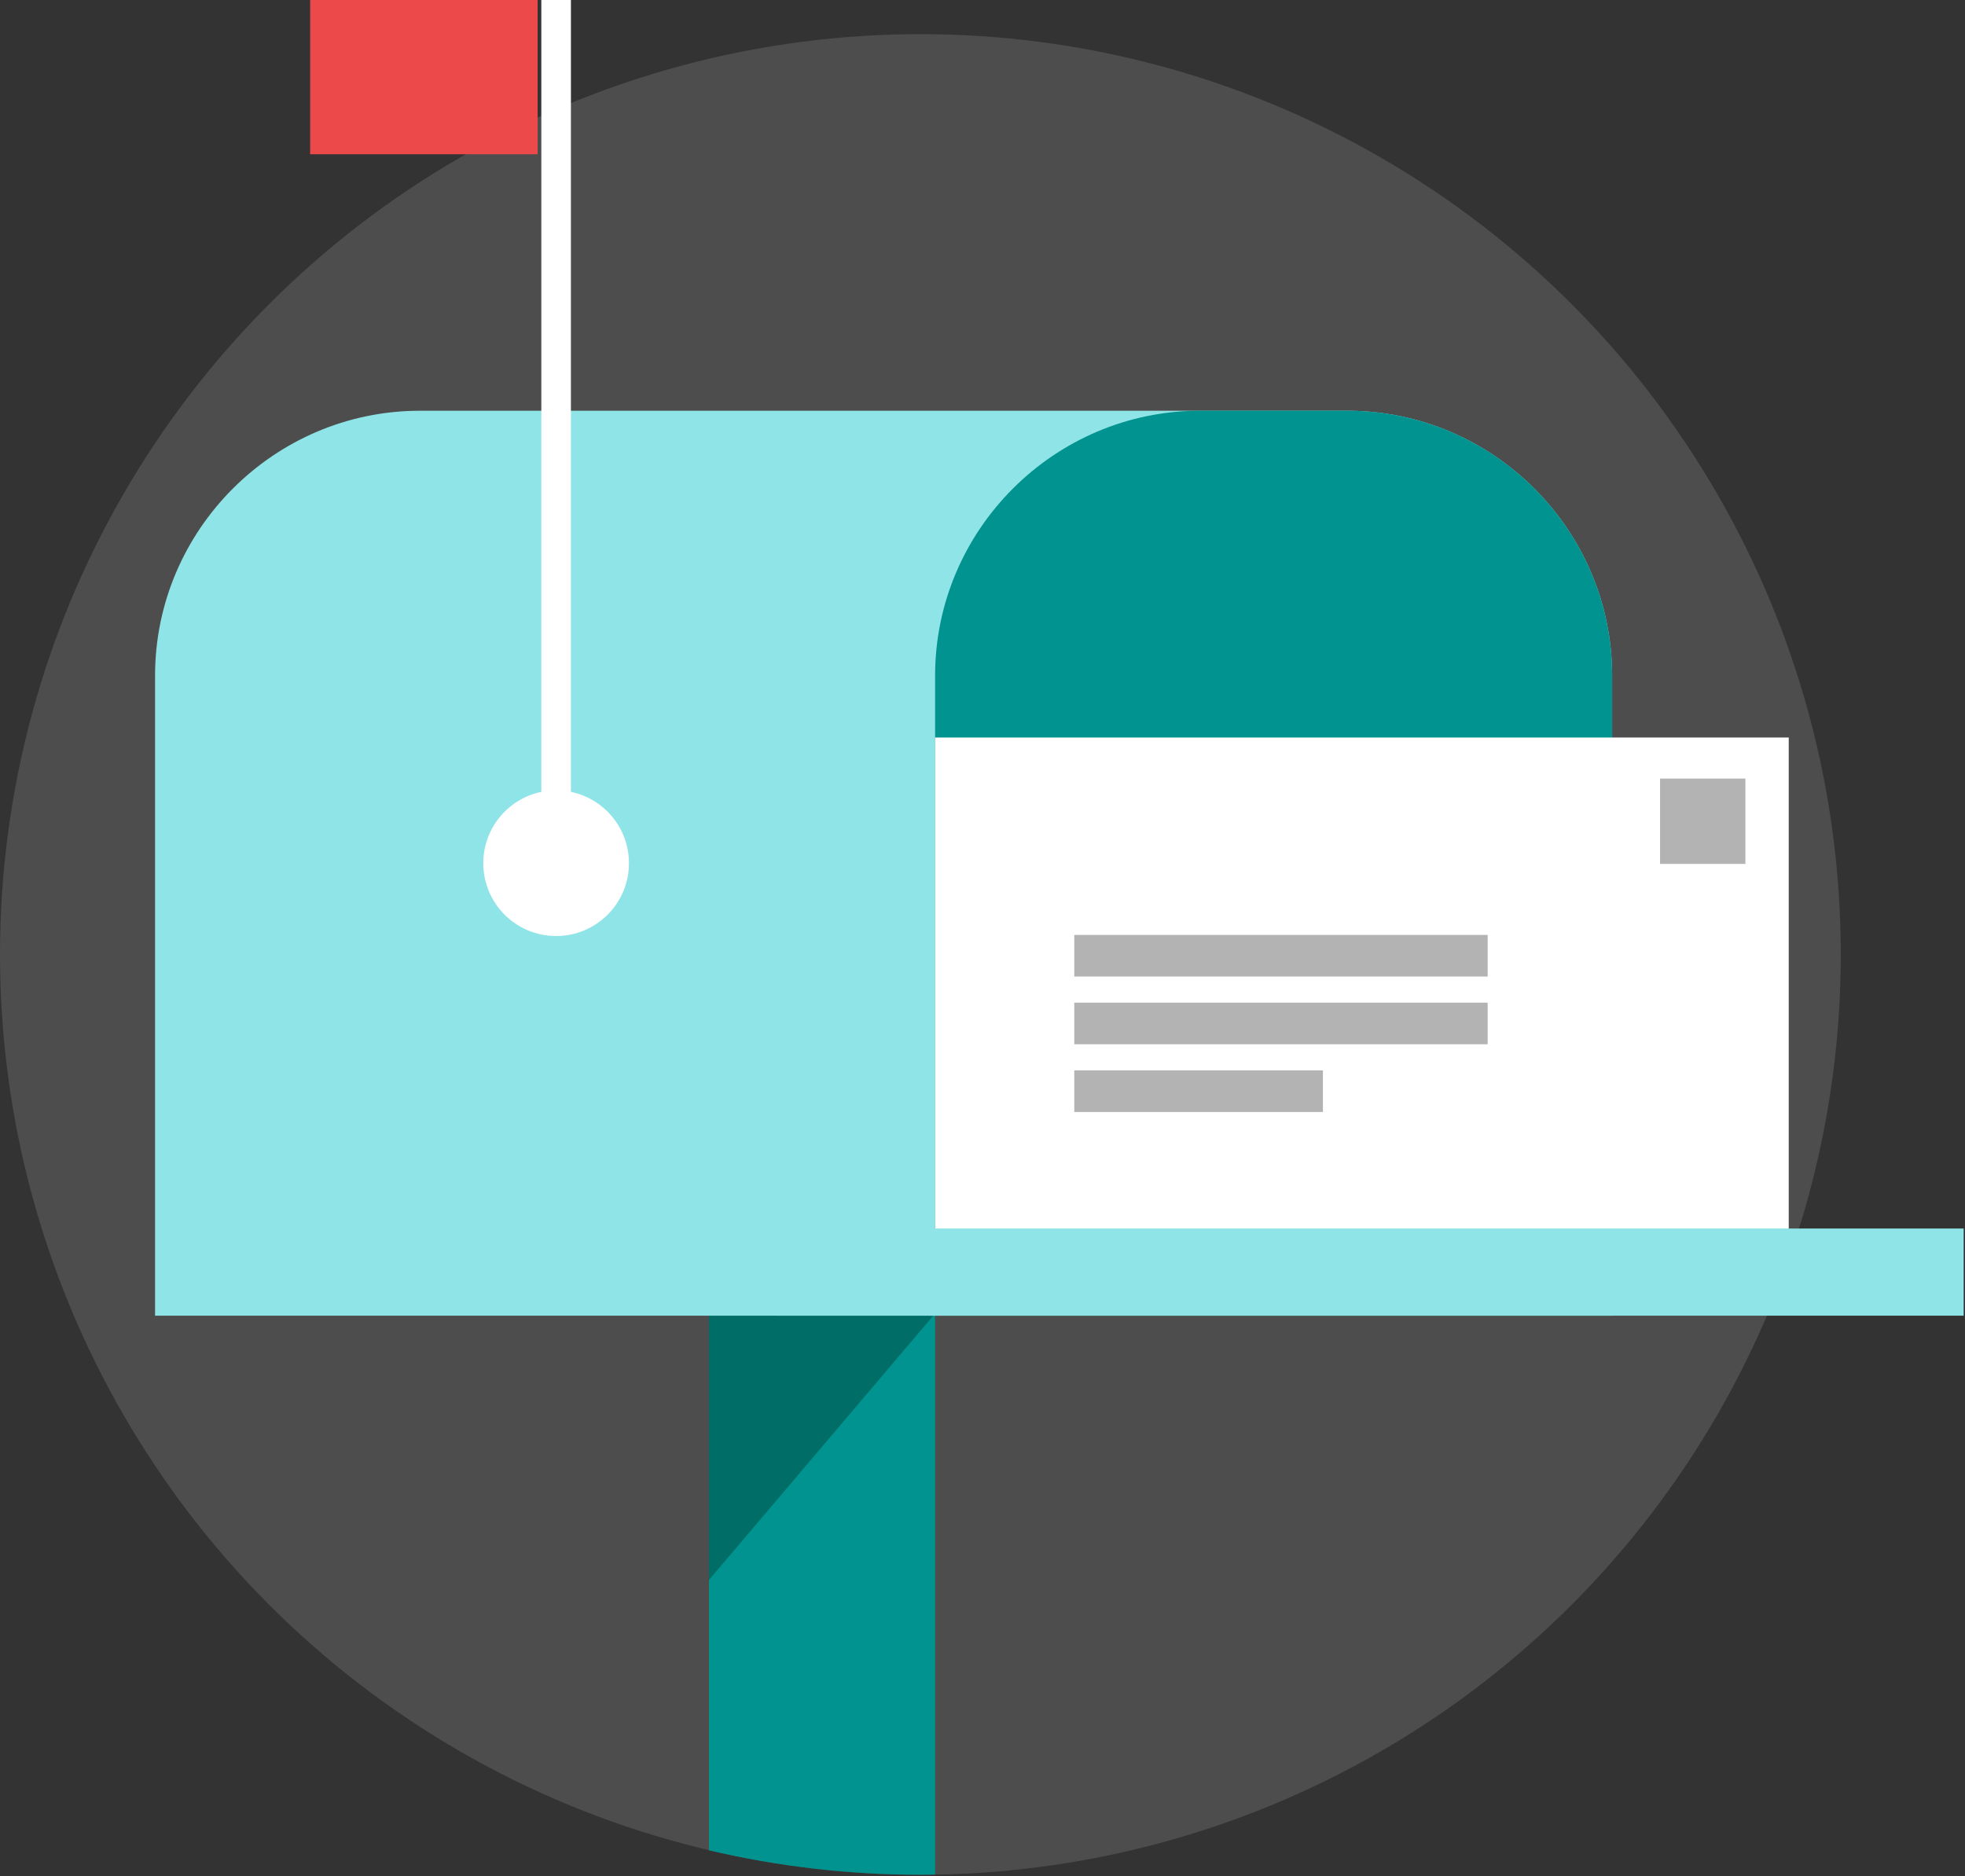
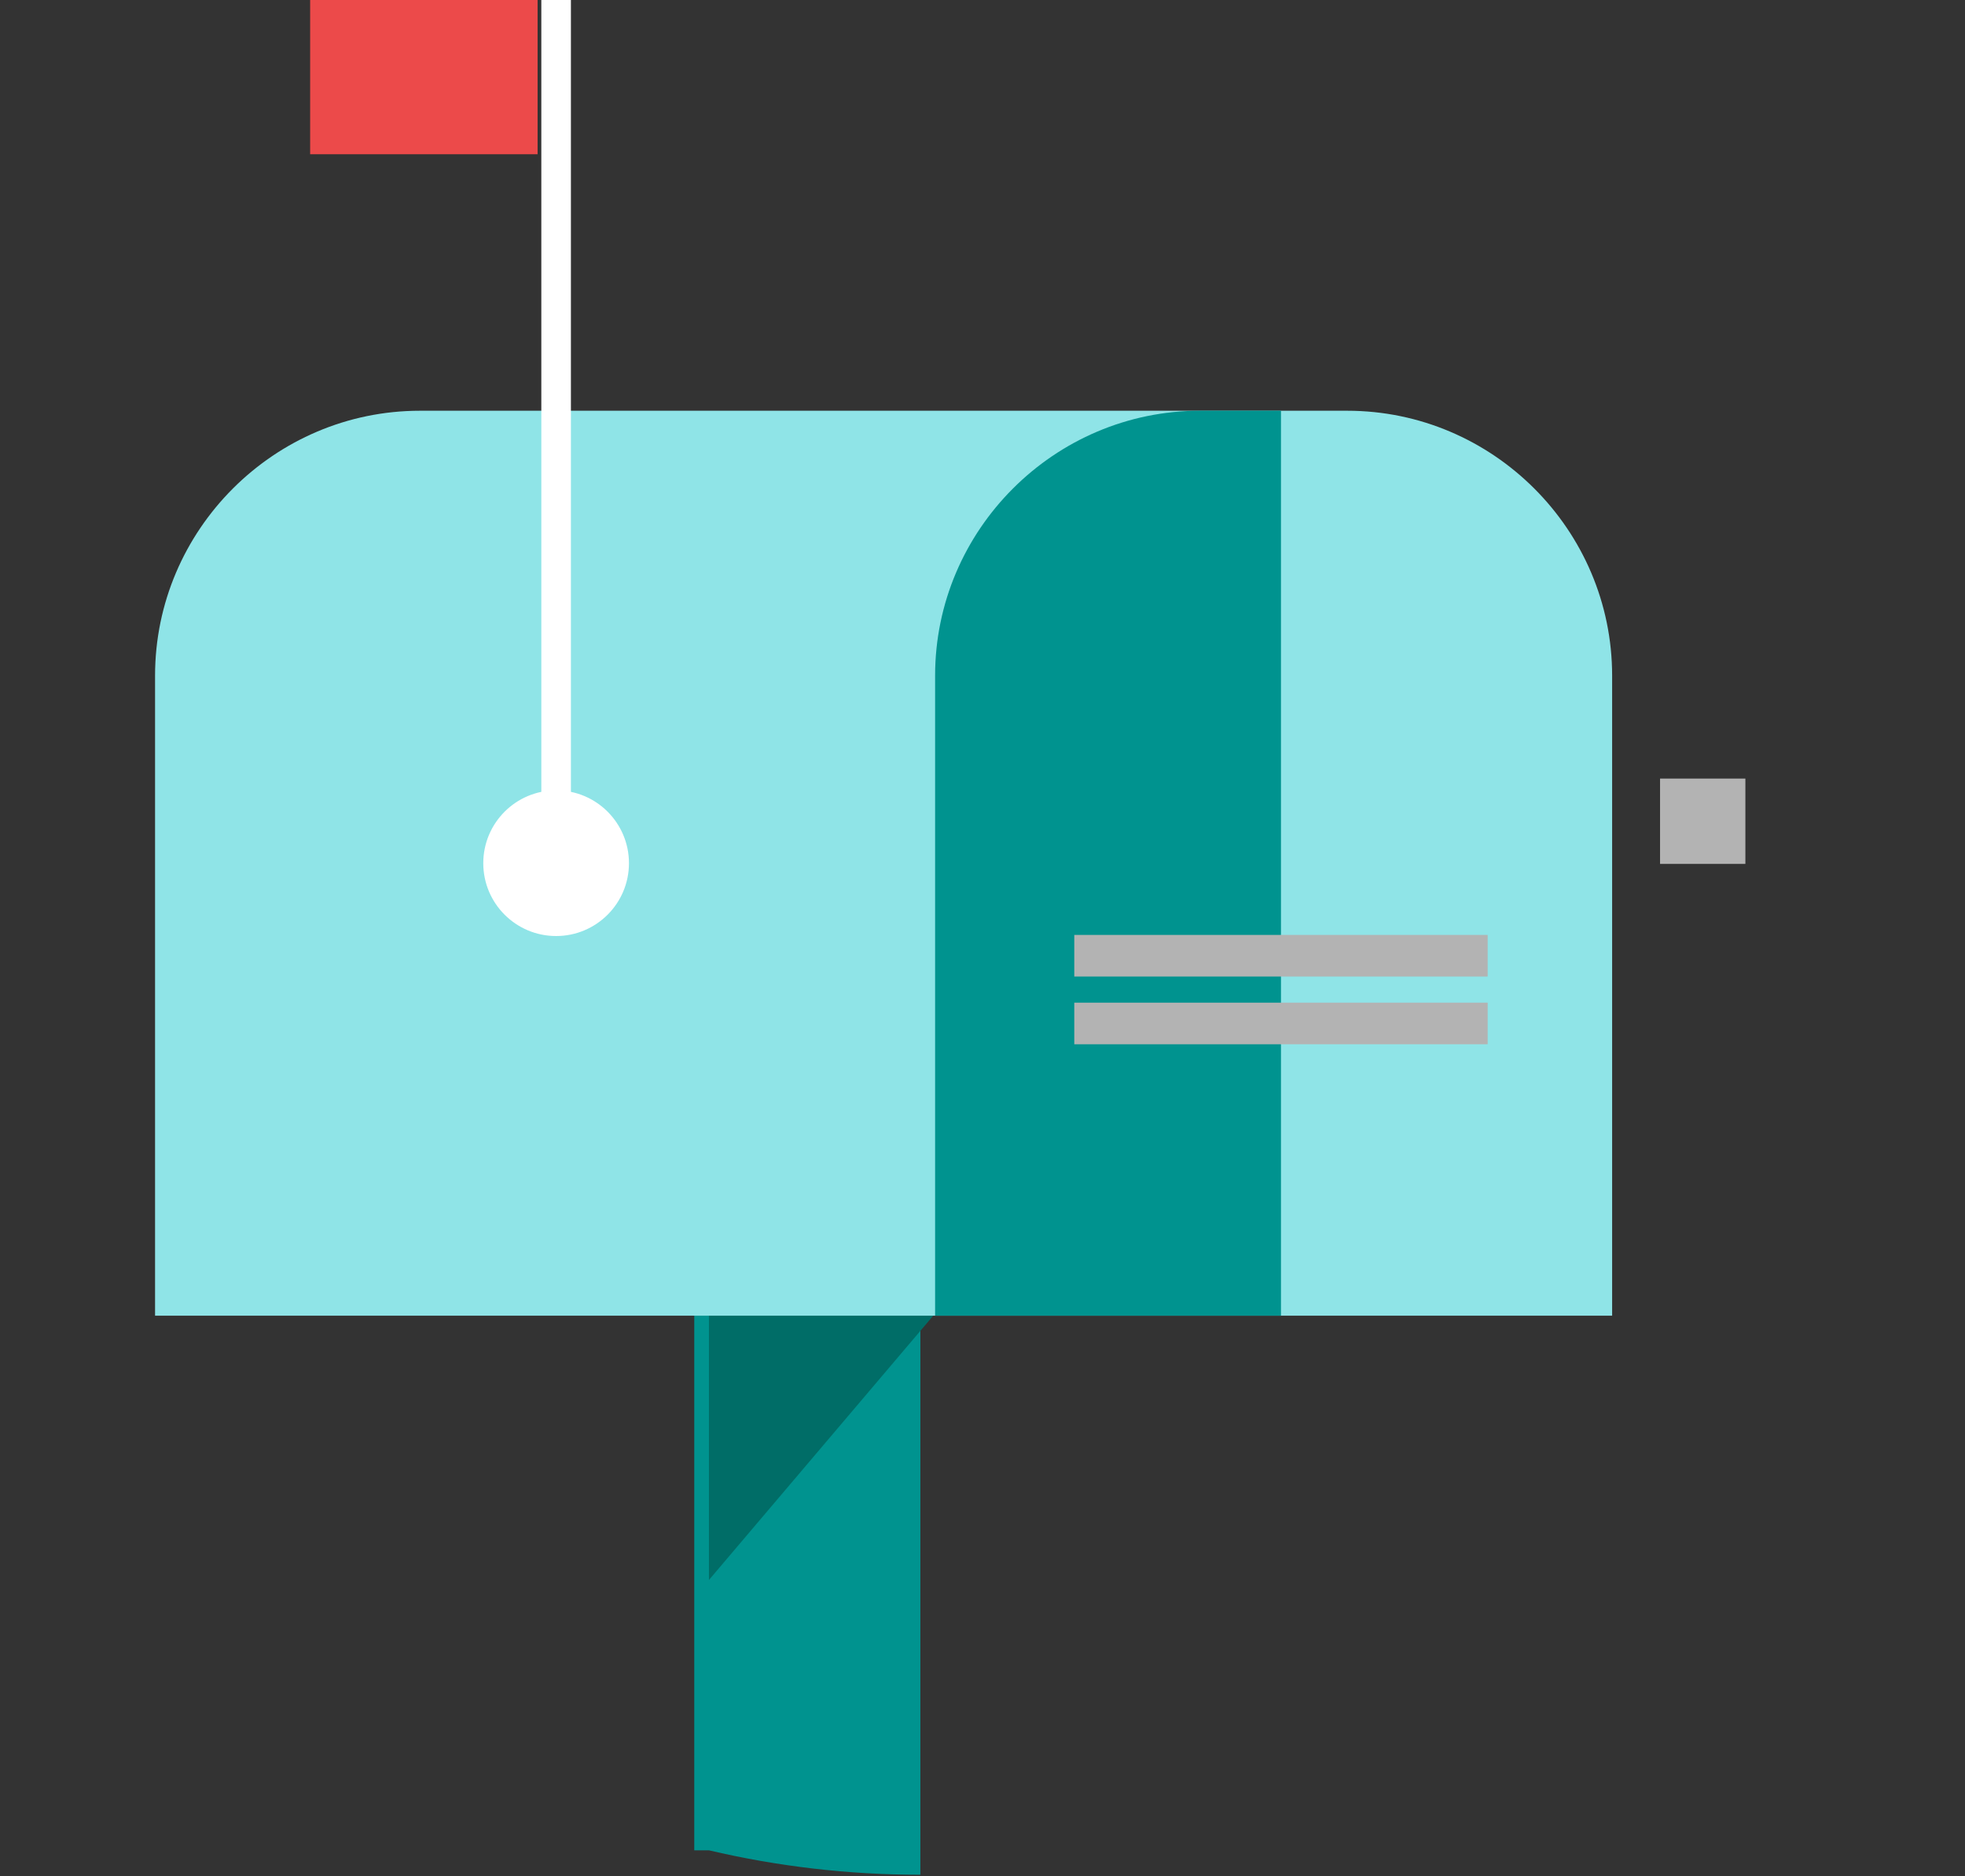
<svg xmlns="http://www.w3.org/2000/svg" version="1.1" x="0px" y="0px" width="332px" height="317px" viewBox="0 0 332 317" enable-background="new 0 0 332 317" xml:space="preserve">
  <rect x="0" y="0" width="332" height="317" fill="#333333" stroke="none" />
  <defs>
</defs>
-   <circle fill="#4D4D4D" cx="155.506" cy="161.277" r="155.506" />
-   <path fill="#00938F" d="M119.784,312.653c11.471,2.697,23.428,4.13,35.721,4.13c0.832,0,1.659-0.019,2.487-0.031V202.294h-38.208  V312.653z" />
+   <path fill="#00938F" d="M119.784,312.653c11.471,2.697,23.428,4.13,35.721,4.13V202.294h-38.208  V312.653z" />
  <polygon fill="#006D67" points="119.784,266.97 157.992,221.946 157.992,216.737 119.784,206.492 " />
  <path fill="#8FE4E7" d="M227.62,69.404h-69.627H143.16H92.095h-1.244H70.958c-24.618,0-44.76,20.141-44.76,44.76v39.787v28.575  v39.787h64.654h1.244h51.064h14.833h114.387v-39.787v-28.575v-39.787C272.379,89.545,252.238,69.404,227.62,69.404z" />
  <path fill="#00938F" d="M216.429,69.404h-13.677c-24.618,0-44.76,20.141-44.76,44.76v39.787v28.575v39.787h58.437V69.404z" />
-   <path fill="#00938F" d="M227.62,69.404h-8.703h-2.787v152.909h2.787h53.463v-39.787v-28.575v-39.787  C272.379,89.545,252.238,69.404,227.62,69.404z" />
  <circle fill="#FFFFFF" cx="93.96" cy="145.857" r="12.307" />
  <line fill="none" stroke="#FFFFFF" stroke-width="5" stroke-miterlimit="10" x1="93.96" y1="145.857" x2="93.96" y2="0" />
  <rect x="52.4" fill="#EC4A4A" width="38.43" height="26.062" />
-   <rect x="157.992" y="124.621" fill="#FFFFFF" width="144.227" height="85.503" />
  <rect x="181.507" y="157.978" fill="#B3B3B3" width="69.844" height="7.03" />
  <rect x="181.507" y="169.422" fill="#B3B3B3" width="69.844" height="7.029" />
-   <rect x="181.507" y="180.866" fill="#B3B3B3" width="42.011" height="7.03" />
  <rect x="280.477" y="131.559" fill="#B3B3B3" width="14.417" height="14.417" />
-   <rect x="131.234" y="207.586" fill="#8FE4E7" width="200.542" height="14.728" />
</svg>